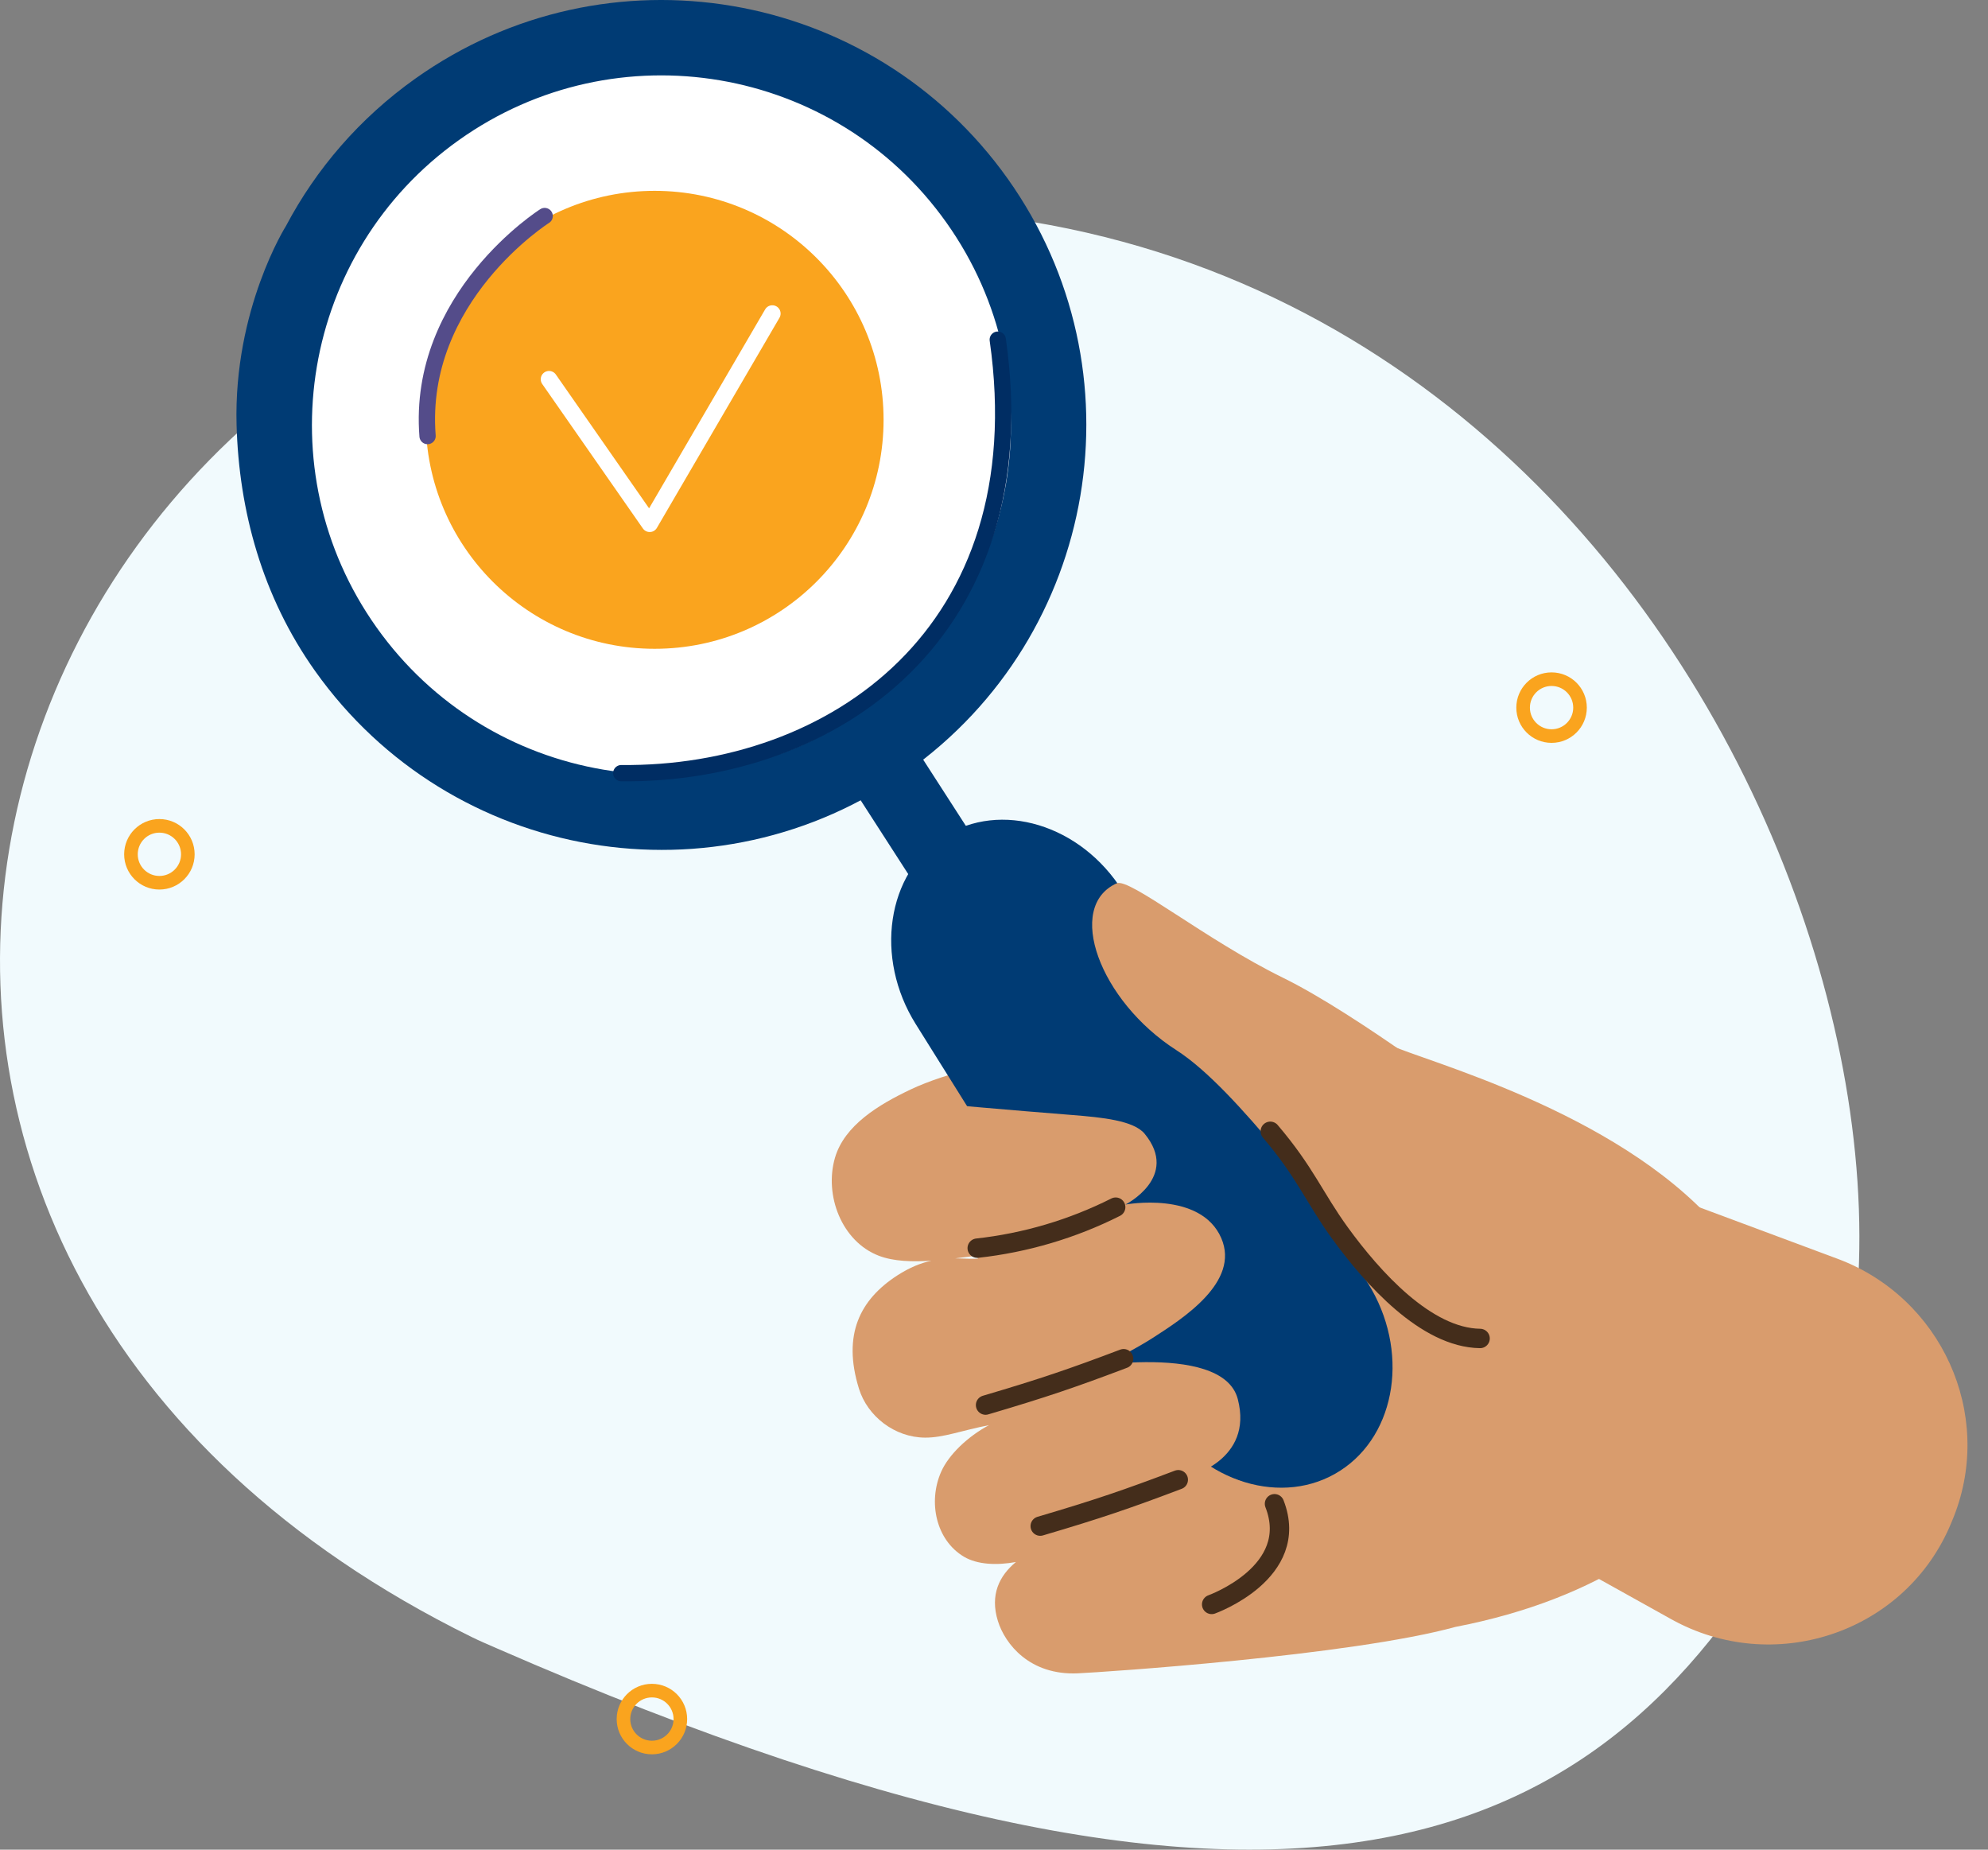
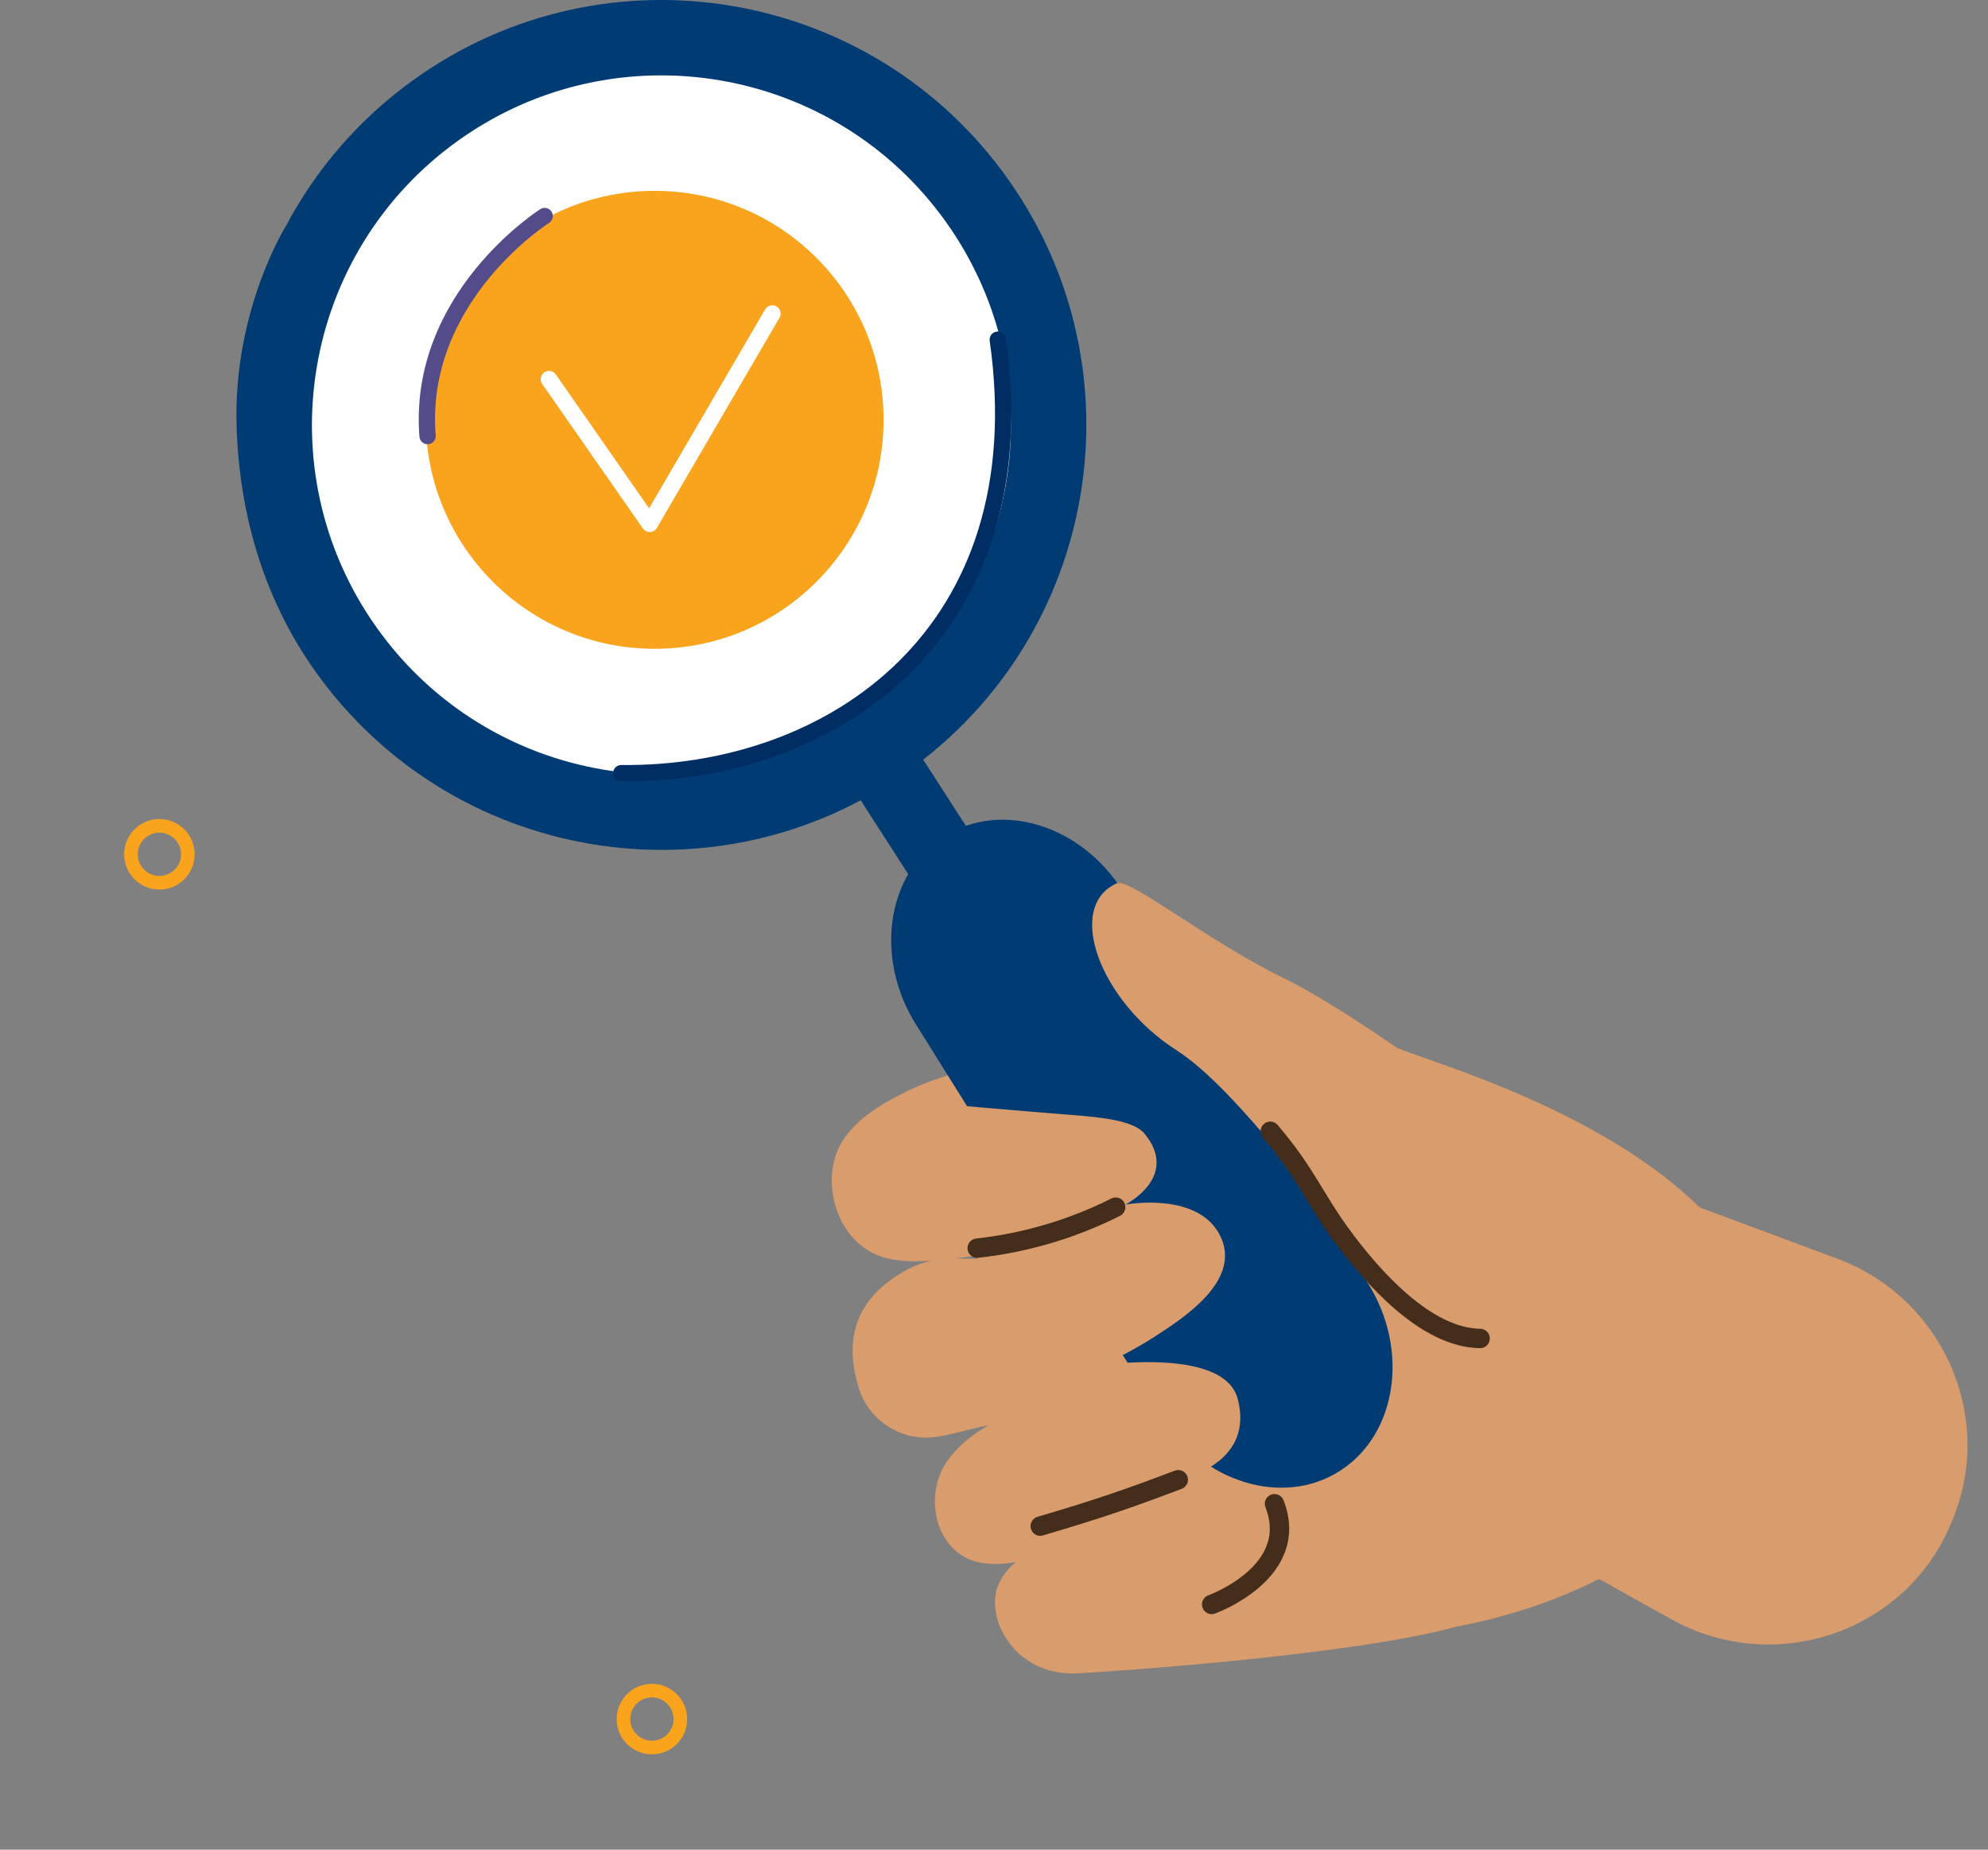
<svg xmlns="http://www.w3.org/2000/svg" width="86" height="80" viewBox="0 0 86 80" fill="none">
  <rect x="0" y="0" width="86" height="80" fill="#808080" stroke="none" />
-   <path d="M27.598 10.053C-2.798 16.189 -12.131 54.784 20.401 70.801C20.745 70.971 21.102 71.122 21.461 71.279C57.315 86.933 70.214 79.567 78.11 64.493C87.222 47.097 69.401 1.615 27.598 10.053Z" fill="#F1FAFD" />
  <path d="M45.34 18.156C45.34 27.647 37.646 35.341 28.154 35.341C18.662 35.341 10.967 27.647 10.967 18.156C10.967 8.663 18.662 0.969 28.154 0.969C37.646 0.969 45.34 8.663 45.34 18.156Z" fill="white" />
  <path d="M42.439 54.289C42.529 54.279 42.543 54.404 42.454 54.417C42.135 54.471 41.761 54.429 41.322 54.425C41.714 54.379 42.093 54.328 42.439 54.289ZM51.987 44.266C49.27 44.913 42.47 45.66 39.398 47.119C38.008 47.778 36.532 48.669 36.121 50.074C35.648 51.694 36.41 53.7 38.024 54.315C38.662 54.559 39.473 54.581 40.293 54.526C39.85 54.623 39.359 54.811 38.811 55.167C37.214 56.203 36.427 57.715 37.16 60.068C37.528 61.25 38.695 62.172 40.018 62.179C40.817 62.184 41.603 61.868 42.782 61.64C41.864 62.131 41.036 62.918 40.71 63.665C40.142 64.959 40.486 66.608 41.701 67.331C42.275 67.67 43.114 67.712 43.949 67.558C43.236 68.148 42.814 68.971 43.17 70.115C43.476 71.098 44.539 72.468 46.627 72.373C47.73 72.323 58.404 71.615 62.969 70.364C75.453 67.951 79.191 58.572 74.222 52.955C69.866 48.03 61.571 45.882 60.113 45.19C57.379 43.893 56.009 47.707 51.987 44.266Z" fill="#D99C6D" />
  <path d="M43.521 38.416L40.809 40.163L36.437 33.38L39.148 31.633L43.521 38.416Z" fill="#003B74" />
  <path d="M57.975 63.61C55.515 65.192 52.029 64.136 50.231 61.261L39.615 44.294C37.816 41.419 38.358 37.772 40.818 36.189C43.28 34.606 46.764 35.663 48.563 38.537L59.179 55.505C60.978 58.379 60.436 62.027 57.975 63.61Z" fill="#003B74" />
  <path d="M37.371 30.703C30.564 35.54 21.126 33.943 16.29 27.137C11.453 20.33 13.05 10.892 19.857 6.055C26.663 1.22 36.102 2.817 40.938 9.623C45.775 16.429 44.178 25.867 37.371 30.703ZM10.234 18.379C10.335 22.064 11.334 25.79 13.633 29.025C19.512 37.299 30.985 39.24 39.259 33.361C47.534 27.482 49.475 16.008 43.596 7.734C37.716 -0.539 26.243 -2.481 17.969 3.398C15.55 5.117 13.672 7.314 12.373 9.77C12.373 9.77 10.098 13.368 10.234 18.379Z" fill="#003B74" />
  <path d="M45.458 60.166C45.458 60.166 48.535 58.721 49.847 57.879C51.158 57.036 53.655 55.45 52.831 53.548C51.938 51.492 48.686 52.098 48.686 52.098C48.686 52.098 51.049 50.904 49.517 49.037C49.049 48.467 47.695 48.329 46.391 48.226C43.649 48.011 40.586 47.734 40.586 47.734L41.336 52.471L44.327 58.538L45.458 60.166Z" fill="#D99C6D" />
  <path d="M51.186 69.795C51.186 69.795 52.274 69.275 53.593 68.46C54.911 67.644 56.284 65.073 53.72 64.081C52.06 63.438 51.415 63.854 51.415 63.854C51.415 63.854 54.24 63.173 53.546 60.512C52.871 57.914 46.068 59.265 46.068 59.265L46.75 63.733L49.647 69.429L51.186 69.795Z" fill="#D99C6D" />
  <path d="M42.274 53.984C44.355 53.756 46.395 53.153 48.264 52.211" stroke="#442D1B" stroke-width="0.839" stroke-miterlimit="2" stroke-linecap="round" stroke-linejoin="round" />
  <path d="M45 66.006C47.536 65.258 48.782 64.829 50.972 64" stroke="#442D1B" stroke-width="0.839" stroke-miterlimit="2" stroke-linecap="round" stroke-linejoin="round" />
-   <path d="M42.635 60.771C45.17 60.023 46.416 59.595 48.607 58.766" stroke="#442D1B" stroke-width="0.839" stroke-miterlimit="2" stroke-linecap="round" stroke-linejoin="round" />
  <path d="M58.302 52.999L63.194 53.325C61.988 52.995 64.112 47.984 64.112 47.984C64.112 47.984 58.752 43.88 55.489 42.282C52.181 40.662 48.859 37.959 48.312 38.203C46.066 39.207 47.574 43.294 50.887 45.419C53.662 47.197 57.197 52.574 58.302 52.999Z" fill="#D99C6D" />
  <path d="M52.416 69.393C52.416 69.393 56.292 68.007 55.134 65.039" stroke="#442D1B" stroke-width="0.839" stroke-miterlimit="2" stroke-linecap="round" stroke-linejoin="round" />
  <path d="M62.68 64.677L72.295 70.031C76.682 72.475 82.267 70.681 84.313 66.093C84.384 65.933 84.452 65.77 84.519 65.601C86.281 61.147 83.977 56.115 79.488 54.442L71.483 51.461C71.483 51.461 65.975 54.447 65.161 54.302C58.622 53.129 70.055 58.267 70.055 58.267L62.68 64.677Z" fill="#D99C6D" />
-   <path fill-rule="evenodd" clip-rule="evenodd" d="M68.351 30.606C68.351 31.285 67.8 31.836 67.12 31.836C66.44 31.836 65.889 31.285 65.889 30.606C65.889 29.926 66.44 29.375 67.12 29.375C67.8 29.375 68.351 29.926 68.351 30.606Z" stroke="#FAA41E" stroke-width="0.588" stroke-miterlimit="2" stroke-linecap="round" stroke-linejoin="round" />
  <path fill-rule="evenodd" clip-rule="evenodd" d="M29.432 74.352C29.432 75.031 28.881 75.582 28.201 75.582C27.522 75.582 26.971 75.031 26.971 74.352C26.971 73.672 27.522 73.121 28.201 73.121C28.881 73.121 29.432 73.672 29.432 74.352Z" stroke="#FAA41E" stroke-width="0.588" stroke-miterlimit="2" stroke-linecap="round" stroke-linejoin="round" />
  <path fill-rule="evenodd" clip-rule="evenodd" d="M8.126 36.95C8.126 37.629 7.575 38.18 6.895 38.18C6.216 38.18 5.665 37.629 5.665 36.95C5.665 36.27 6.216 35.719 6.895 35.719C7.575 35.719 8.126 36.27 8.126 36.95Z" stroke="#FAA41E" stroke-width="0.588" stroke-miterlimit="2" stroke-linecap="round" stroke-linejoin="round" />
  <path d="M54.952 48.93C56.467 50.705 56.858 51.802 57.968 53.332C59.376 55.269 61.69 57.858 64.028 57.89" stroke="#442D1B" stroke-width="0.839" stroke-miterlimit="2" stroke-linecap="round" stroke-linejoin="round" />
  <path d="M38.223 18.158C38.223 23.627 33.789 28.061 28.32 28.061C22.85 28.061 18.417 23.627 18.417 18.158C18.417 12.688 22.85 8.254 28.32 8.254C33.789 8.254 38.223 12.688 38.223 18.158Z" fill="#FAA41E" />
  <path d="M23.751 16.403L28.106 22.652L33.41 13.562" stroke="white" stroke-width="0.718" stroke-miterlimit="2" stroke-linecap="round" stroke-linejoin="round" />
  <path d="M26.876 33.44C36.03 33.535 44.968 27.367 43.163 14.691" stroke="#002D63" stroke-width="0.705" stroke-miterlimit="2" stroke-linecap="round" />
  <path d="M23.562 9.344C23.562 9.344 18.022 12.847 18.496 18.86" stroke="#544C8A" stroke-width="0.705" stroke-miterlimit="2" stroke-linecap="round" />
</svg>